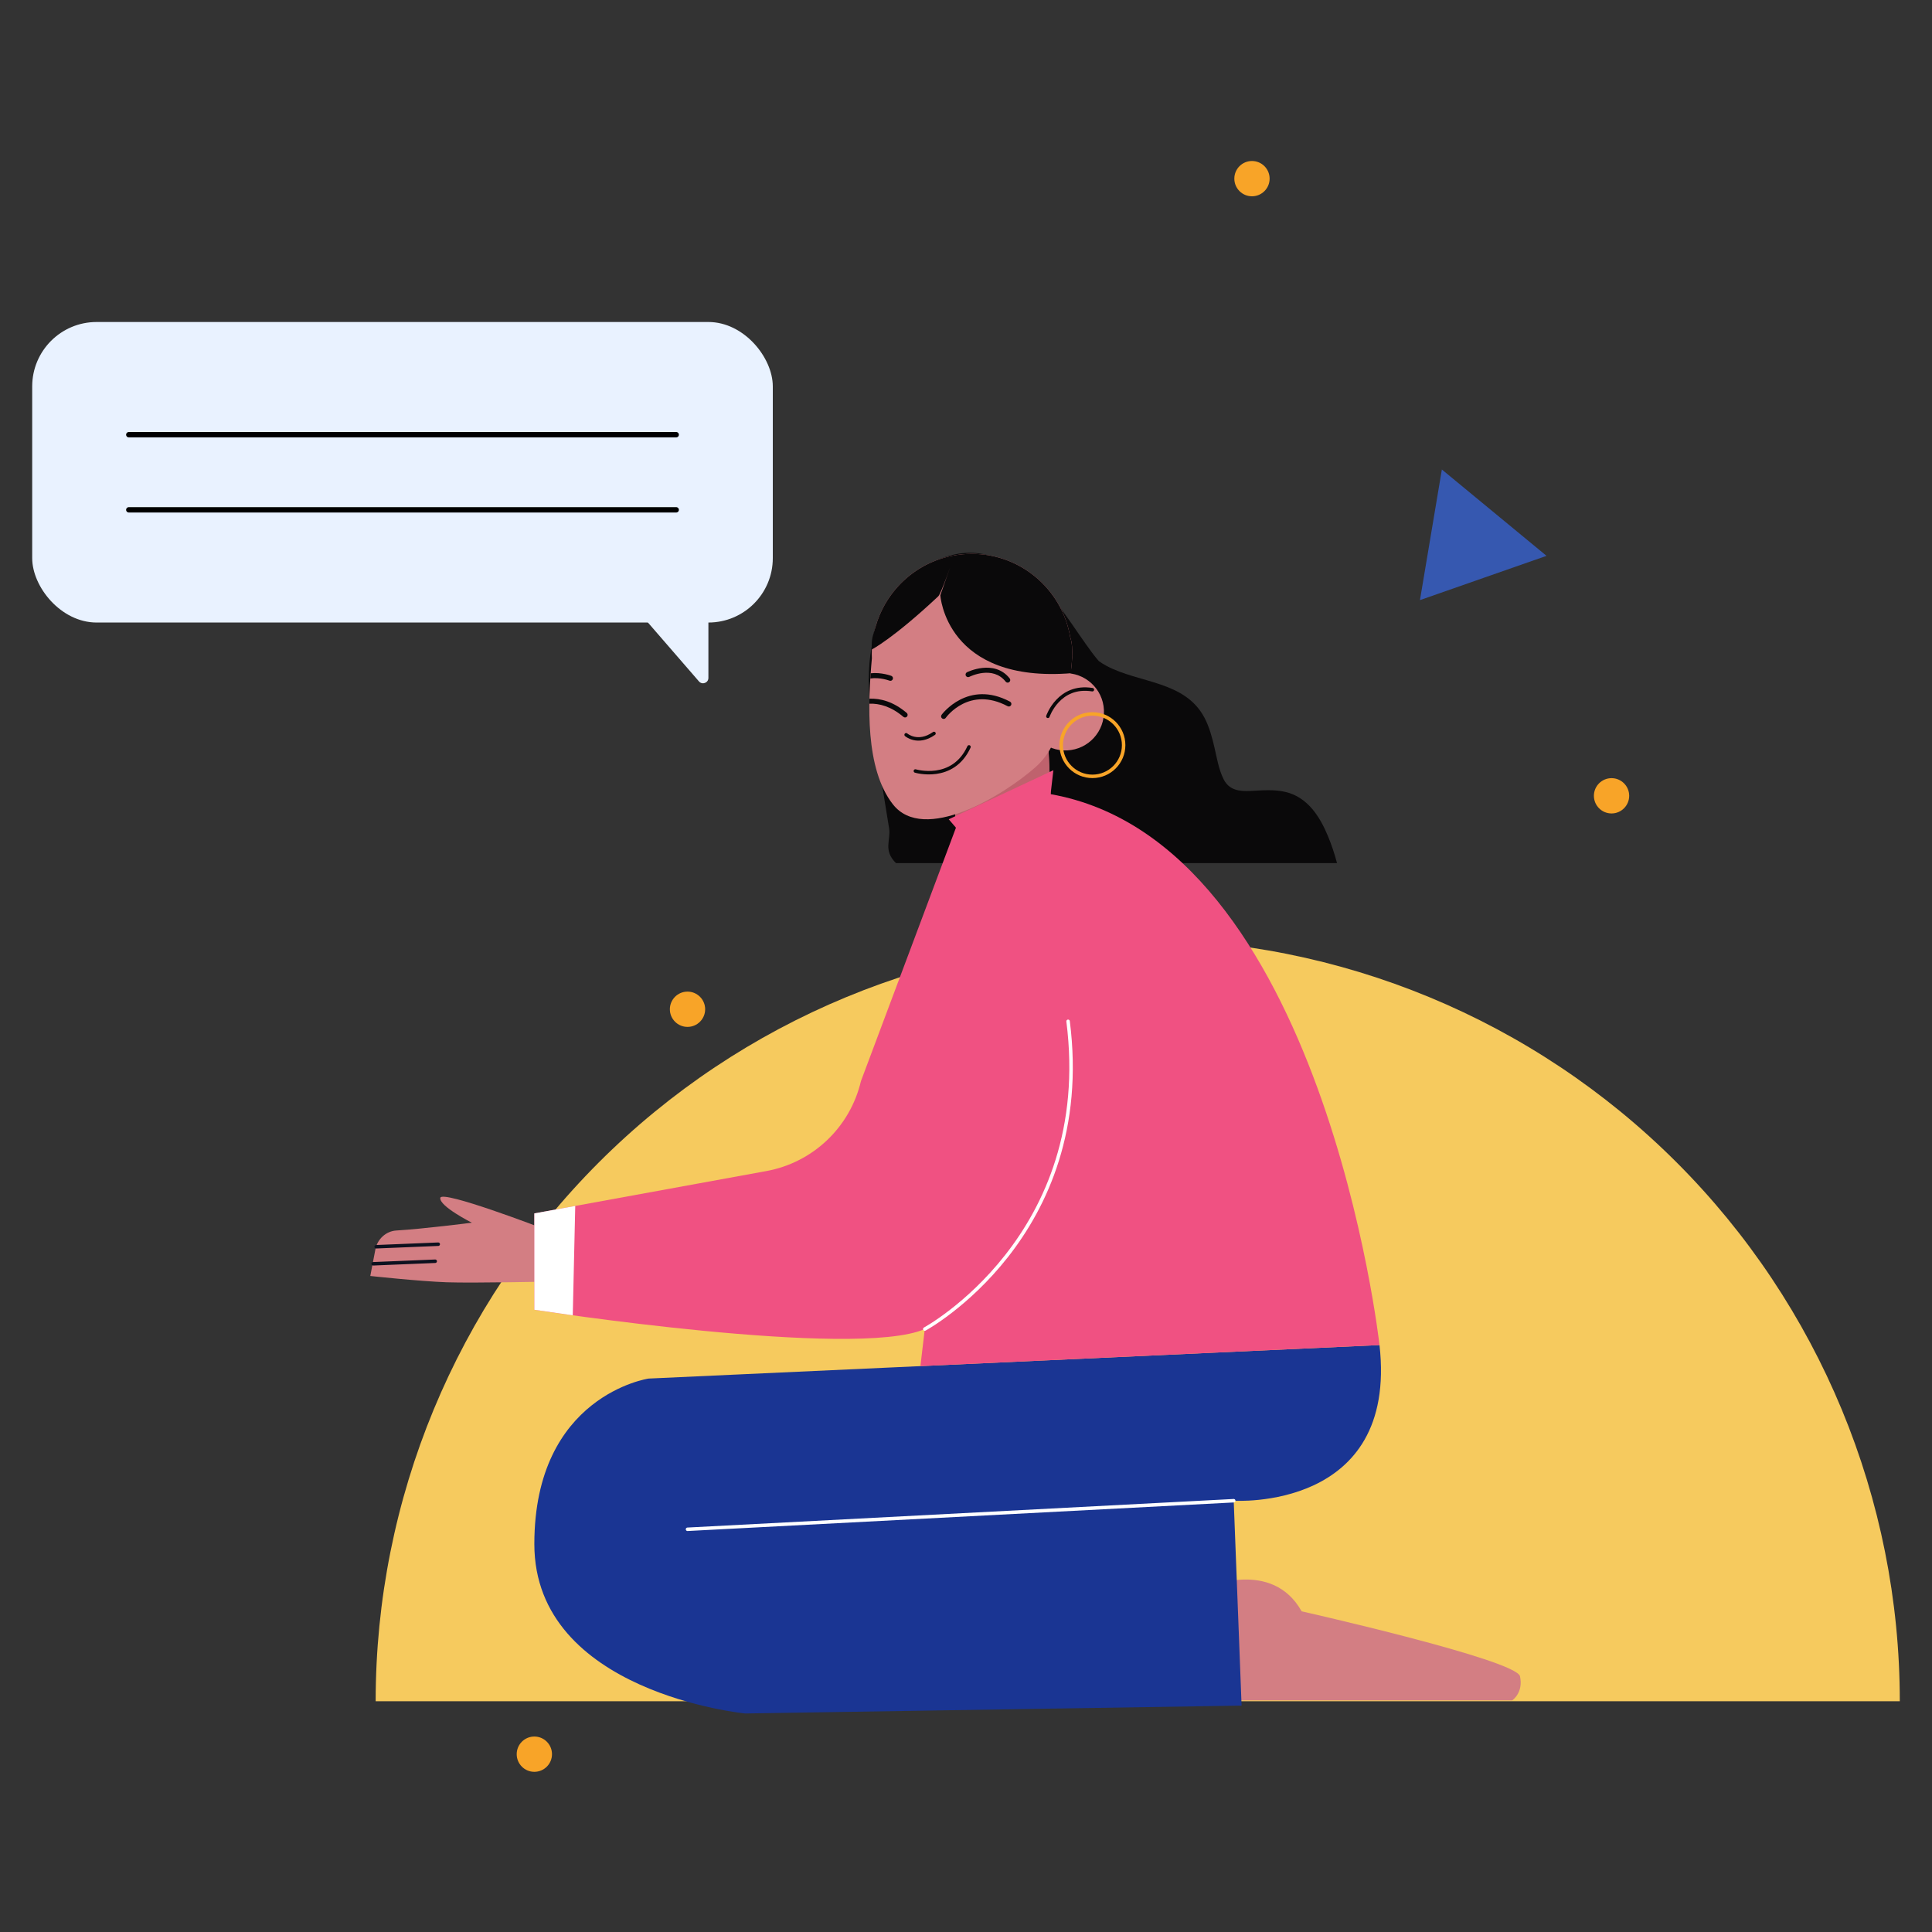
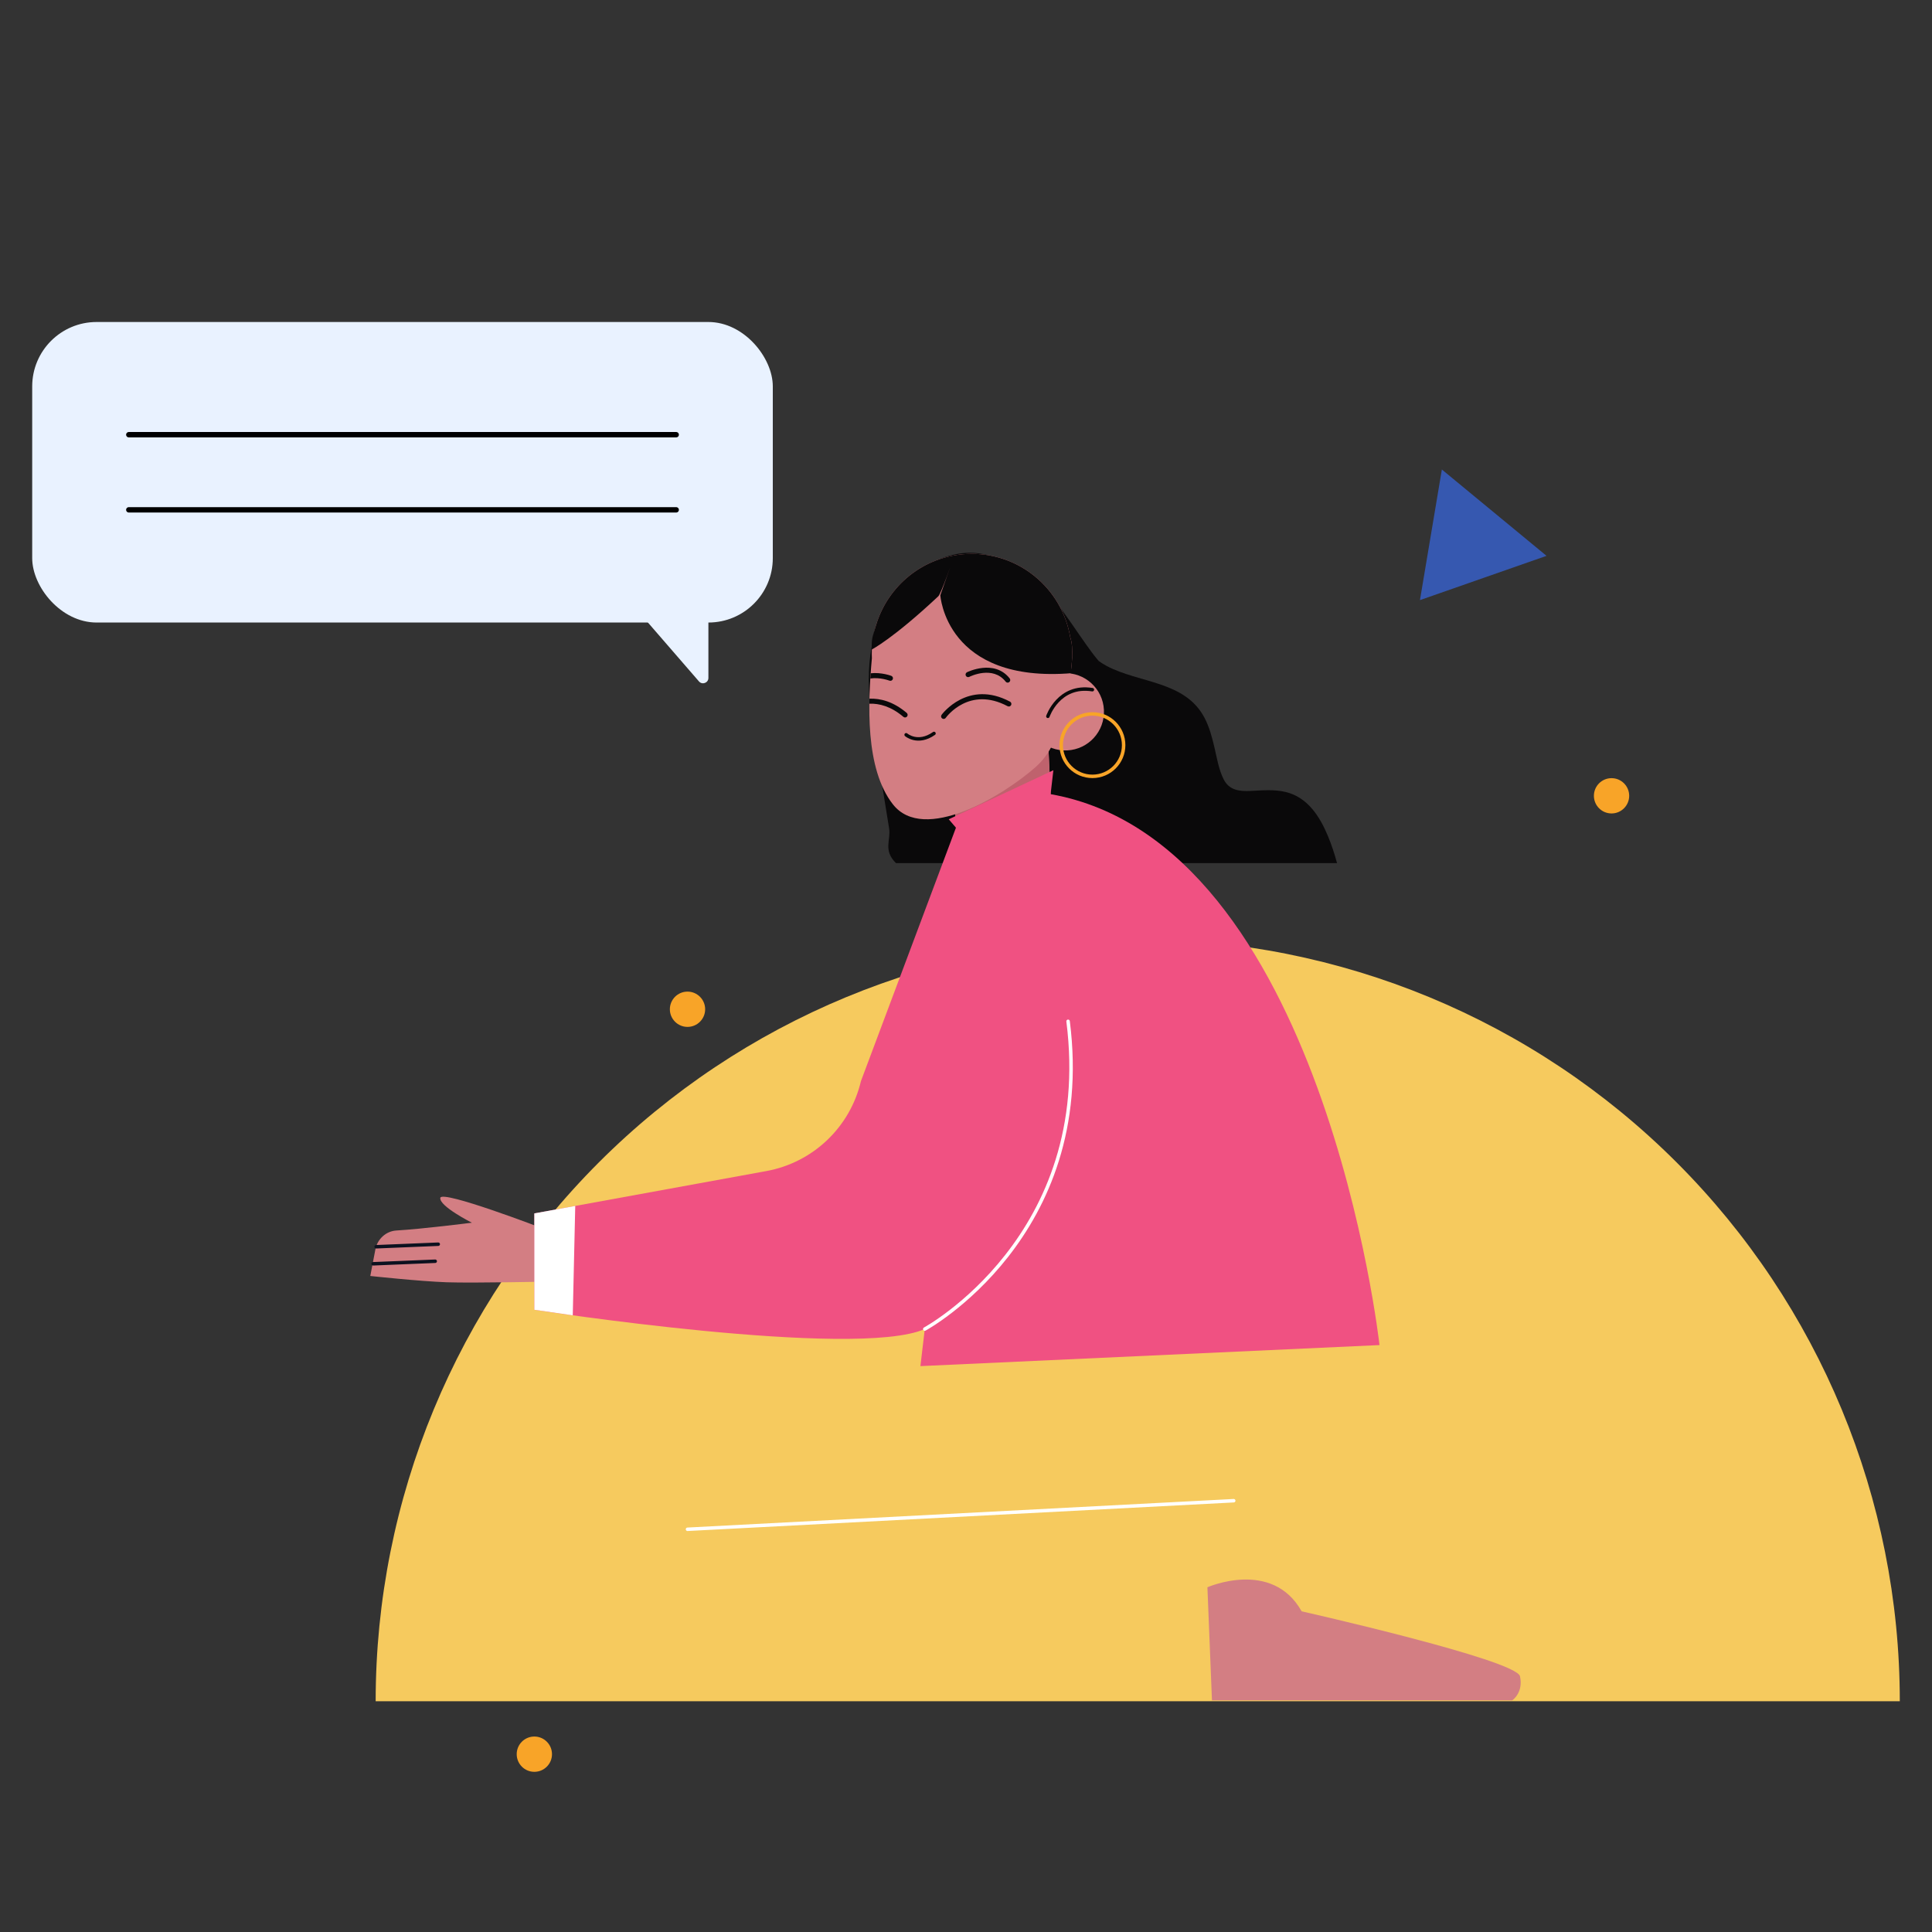
<svg xmlns="http://www.w3.org/2000/svg" width="360" height="360" viewBox="0 0 360 360" fill="none">
  <rect x="0" y="0" width="360" height="360" fill="#333333" stroke="none" />
  <path d="M354 317C354 279.339 339.039 243.221 312.409 216.591C285.779 189.961 249.661 175 212 175C174.339 175 138.221 189.961 111.591 216.591C84.961 243.221 70 279.339 70 317L354 317Z" fill="#F6CA5E" />
  <path d="M164.649 148.029C164.991 150.142 165.332 152.254 165.674 154.367C166.024 156.531 164.505 158.421 166.956 160.831H249.134C248.683 159.104 248.116 157.409 247.431 155.761C245.92 152.127 243.645 148.558 239.572 147.578C237.4 147.055 235.208 147.274 233.007 147.381C230.938 147.483 229.045 147.245 228.024 145.237C227.095 143.415 226.758 141.262 226.296 139.287C225.856 137.4 225.356 135.504 224.455 133.777C220.841 126.85 212.293 127.338 206.192 124.081C205.686 123.813 205.21 123.507 204.749 123.183C203.891 122.212 203.13 121.133 202.397 120.11C200.628 117.64 198.989 115.082 197.126 112.682C194.123 108.816 190.268 105.237 185.473 103.931C184.509 103.535 183.482 103.256 182.409 103.111C179.011 102.652 175.609 103.654 172.698 105.393C169.583 107.254 166.856 109.947 165.054 113.102C163.244 116.273 162.346 119.84 162.02 123.457C161.649 127.559 162.093 131.68 162.682 135.741C163.28 139.846 163.987 143.935 164.649 148.029Z" fill="#0A090A" />
  <path d="M187.748 167.959C192.67 167.725 196.504 163.508 196.27 158.587L195.41 140.492C195.176 135.572 190.959 131.737 186.038 131.97C181.116 132.204 177.282 136.423 177.516 141.343L178.376 159.437C178.61 164.357 182.827 168.193 187.748 167.959Z" fill="#D37E83" />
  <path d="M185.275 132.006L186.8 131.934C191.301 131.721 195.16 135.229 195.374 139.731L195.679 146.146C190.235 151.239 182.435 154.42 178.127 154.225L177.48 140.582C177.265 136.08 180.775 132.221 185.275 132.006Z" fill="#BF626D" />
  <path d="M162.462 122.665C162.367 120.574 162.638 118.556 163.189 116.651C163.205 116.568 163.217 116.508 163.225 116.48C163.225 116.48 163.24 116.479 163.243 116.479C165.452 109.128 172.079 103.613 180.183 103.227C189.71 102.775 197.892 109.566 199.424 118.746C199.427 118.755 199.435 118.763 199.437 118.77C200.729 122.667 198.307 131.92 196.789 136.971C196.101 139.265 194.795 141.312 193.004 142.902C186.932 148.292 172.129 157.245 166.37 149.863C161.185 143.216 161.703 131.113 162.462 122.665Z" fill="#D37E83" />
  <path d="M168.845 136.915C168.845 136.915 171.001 138.804 174.035 136.668" stroke="#0A090A" stroke-width="0.647" stroke-miterlimit="10" stroke-linecap="round" stroke-linejoin="round" />
  <path d="M187.79 127.197C187.887 127.192 187.983 127.158 188.065 127.093C188.273 126.929 188.309 126.627 188.145 126.418C185.249 122.747 180.23 125.239 180.18 125.265C179.943 125.386 179.85 125.675 179.969 125.911C180.089 126.149 180.378 126.244 180.616 126.123C180.793 126.034 184.986 123.965 187.39 127.013C187.489 127.141 187.64 127.203 187.79 127.197Z" fill="#0A090A" />
  <path d="M162.173 126.423C162.194 126.098 162.214 125.776 162.238 125.456C164.242 125.236 166.055 125.924 166.086 125.936C166.333 126.033 166.455 126.312 166.358 126.558C166.259 126.806 165.981 126.926 165.733 126.829C165.706 126.819 163.983 126.162 162.173 126.423Z" fill="#0A090A" />
  <path d="M175.861 133.96C176.002 133.954 176.139 133.884 176.228 133.761C176.405 133.515 180.639 127.806 187.753 131.591C187.987 131.717 188.278 131.627 188.402 131.393C188.528 131.158 188.439 130.867 188.205 130.743C180.339 126.558 175.495 133.133 175.447 133.2C175.293 133.416 175.341 133.716 175.557 133.87C175.649 133.937 175.756 133.966 175.861 133.96Z" fill="#0A090A" />
  <path d="M162.01 130.188C164.059 130.114 166.463 130.726 168.955 132.843C169.158 133.015 169.183 133.319 169.011 133.521C168.839 133.724 168.535 133.748 168.333 133.576C166.034 131.622 163.844 131.056 161.994 131.122C161.996 130.809 162.004 130.499 162.01 130.188Z" fill="#0A090A" />
  <path d="M205.7 132.289C205.511 128.315 202.137 125.248 198.163 125.437C194.191 125.626 191.122 129 191.311 132.974C191.499 136.948 194.873 140.015 198.847 139.826C202.821 139.638 205.889 136.264 205.7 132.289Z" fill="#D37E83" />
  <path d="M195.256 133.478C195.256 133.478 197.283 127.504 203.547 128.512" stroke="#0A090A" stroke-width="0.647" stroke-miterlimit="10" stroke-linecap="round" stroke-linejoin="round" />
-   <path d="M170.566 143.663C170.566 143.663 177.542 145.762 180.558 139.172" stroke="#0A090A" stroke-width="0.647" stroke-miterlimit="10" stroke-linecap="round" stroke-linejoin="round" />
  <path d="M199.437 118.77C199.434 118.763 199.426 118.755 199.424 118.746C197.891 109.567 189.709 102.775 180.182 103.227C172.079 103.613 165.451 109.128 163.242 116.479C163.24 116.479 163.224 116.48 163.224 116.48C163.217 116.509 163.205 116.568 163.188 116.651C162.637 118.556 162.349 118.932 162.443 121.023C162.443 121.023 166.39 119.029 174.833 111.112C175.379 110.601 177.505 104.414 177.505 104.414L175.215 110.901C175.215 110.901 176.203 127.399 199.802 125.429L199.584 124.746C199.882 122.349 199.91 120.198 199.437 118.77Z" fill="#0A090A" />
  <path d="M197.742 138.845C197.742 135.634 200.345 133.029 203.558 133.029C206.77 133.029 209.374 135.634 209.374 138.845C209.374 142.059 206.77 144.662 203.558 144.662C200.345 144.662 197.742 142.059 197.742 138.845Z" stroke="#F8A428" stroke-width="0.647" stroke-miterlimit="10" stroke-linecap="round" stroke-linejoin="round" />
  <path d="M224.984 295.766C224.984 295.766 237.033 290.438 242.543 300.247C242.543 300.247 282.565 309.268 283.231 312.355C283.896 315.443 281.778 316.836 281.778 316.836H225.831L224.984 295.766Z" fill="#D37E83" />
-   <path d="M257.05 250.635L120.859 256.875C120.859 256.875 99.567 259.996 99.567 287.712C99.567 315.427 138.846 319.282 138.846 319.282L231.353 317.813L229.885 279.636C229.885 279.636 260.537 281.654 257.05 250.635Z" fill="#1A3593" />
  <path d="M229.885 279.636L128.108 284.959" stroke="white" stroke-width="0.647" stroke-miterlimit="10" stroke-linecap="round" stroke-linejoin="round" />
  <path d="M101.228 228.939C101.228 228.939 82.264 221.652 82.044 223.209C81.825 224.767 87.924 227.833 87.924 227.833C87.924 227.833 78.856 228.991 73.843 229.288C71.947 229.401 70.319 230.875 69.952 232.789L69 237.76C69 237.76 78.202 238.756 83.223 238.932C88.246 239.109 103.292 238.786 103.292 238.786L101.228 228.939Z" fill="#D37E83" />
  <path d="M70.093 232.315L81.66 231.839" stroke="#0D111F" stroke-width="0.647" stroke-miterlimit="10" stroke-linecap="round" stroke-linejoin="round" />
  <path d="M69.527 235.489L81.095 235.013" stroke="#0D111F" stroke-width="0.647" stroke-miterlimit="10" stroke-linecap="round" stroke-linejoin="round" />
  <path d="M257.05 250.635C257.05 250.635 246.602 156.96 195.766 147.98L196.28 143.522L176.784 152.662L178.128 154.225L160.425 201.448C158.405 210.044 151.484 216.626 142.796 218.212L99.568 226.099V244.057C99.568 244.057 159.336 253.312 172.321 247.648L171.505 254.555L257.05 250.635Z" fill="#F05182" />
  <path d="M172.321 247.649C172.321 247.649 204.134 230.386 199.022 190.306" stroke="white" stroke-width="0.647" stroke-miterlimit="10" stroke-linecap="round" stroke-linejoin="round" />
  <path d="M99.567 226.099L107.189 224.708L106.726 245.09L99.567 244.057V226.099Z" fill="white" />
  <path d="M288.174 103.574C281.411 97.996 275.213 92.882 268.671 87.486C267.275 95.811 265.939 103.771 264.588 111.822C272.397 109.091 279.97 106.443 288.174 103.574Z" fill="#3658B0" />
  <path d="M102.855 326.866C102.855 325.049 101.383 323.578 99.567 323.578C97.752 323.578 96.28 325.049 96.28 326.866C96.28 328.681 97.752 330.154 99.567 330.154C101.383 330.154 102.855 328.681 102.855 326.866Z" fill="#F8A428" />
  <path d="M131.395 188.061C131.395 186.245 129.923 184.773 128.107 184.773C126.292 184.773 124.82 186.245 124.82 188.061C124.82 189.876 126.292 191.348 128.107 191.348C129.923 191.348 131.395 189.876 131.395 188.061Z" fill="#F8A428" />
  <path d="M303.575 148.287C303.575 146.471 302.103 144.999 300.287 144.999C298.472 144.999 297 146.471 297 148.287C297 150.102 298.472 151.574 300.287 151.574C302.103 151.574 303.575 150.102 303.575 148.287Z" fill="#F8A428" />
-   <path d="M236.575 33.287C236.575 31.472 235.103 30 233.287 30C231.472 30 230 31.472 230 33.287C230 35.103 231.472 36.575 233.287 36.575C235.103 36.575 236.575 35.103 236.575 33.287Z" fill="#F8A428" />
  <rect x="6" y="60" width="138" height="56" rx="12" fill="#E9F2FF" />
  <path d="M132 115C132 114.448 131.552 114 131 114H121.19C120.333 114 119.873 115.007 120.434 115.655L130.244 126.974C130.851 127.674 132 127.245 132 126.319V115Z" fill="#E9F2FF" />
  <path d="M24 81H126" stroke="black" stroke-linecap="round" />
  <path d="M24 95H126" stroke="black" stroke-linecap="round" />
</svg>